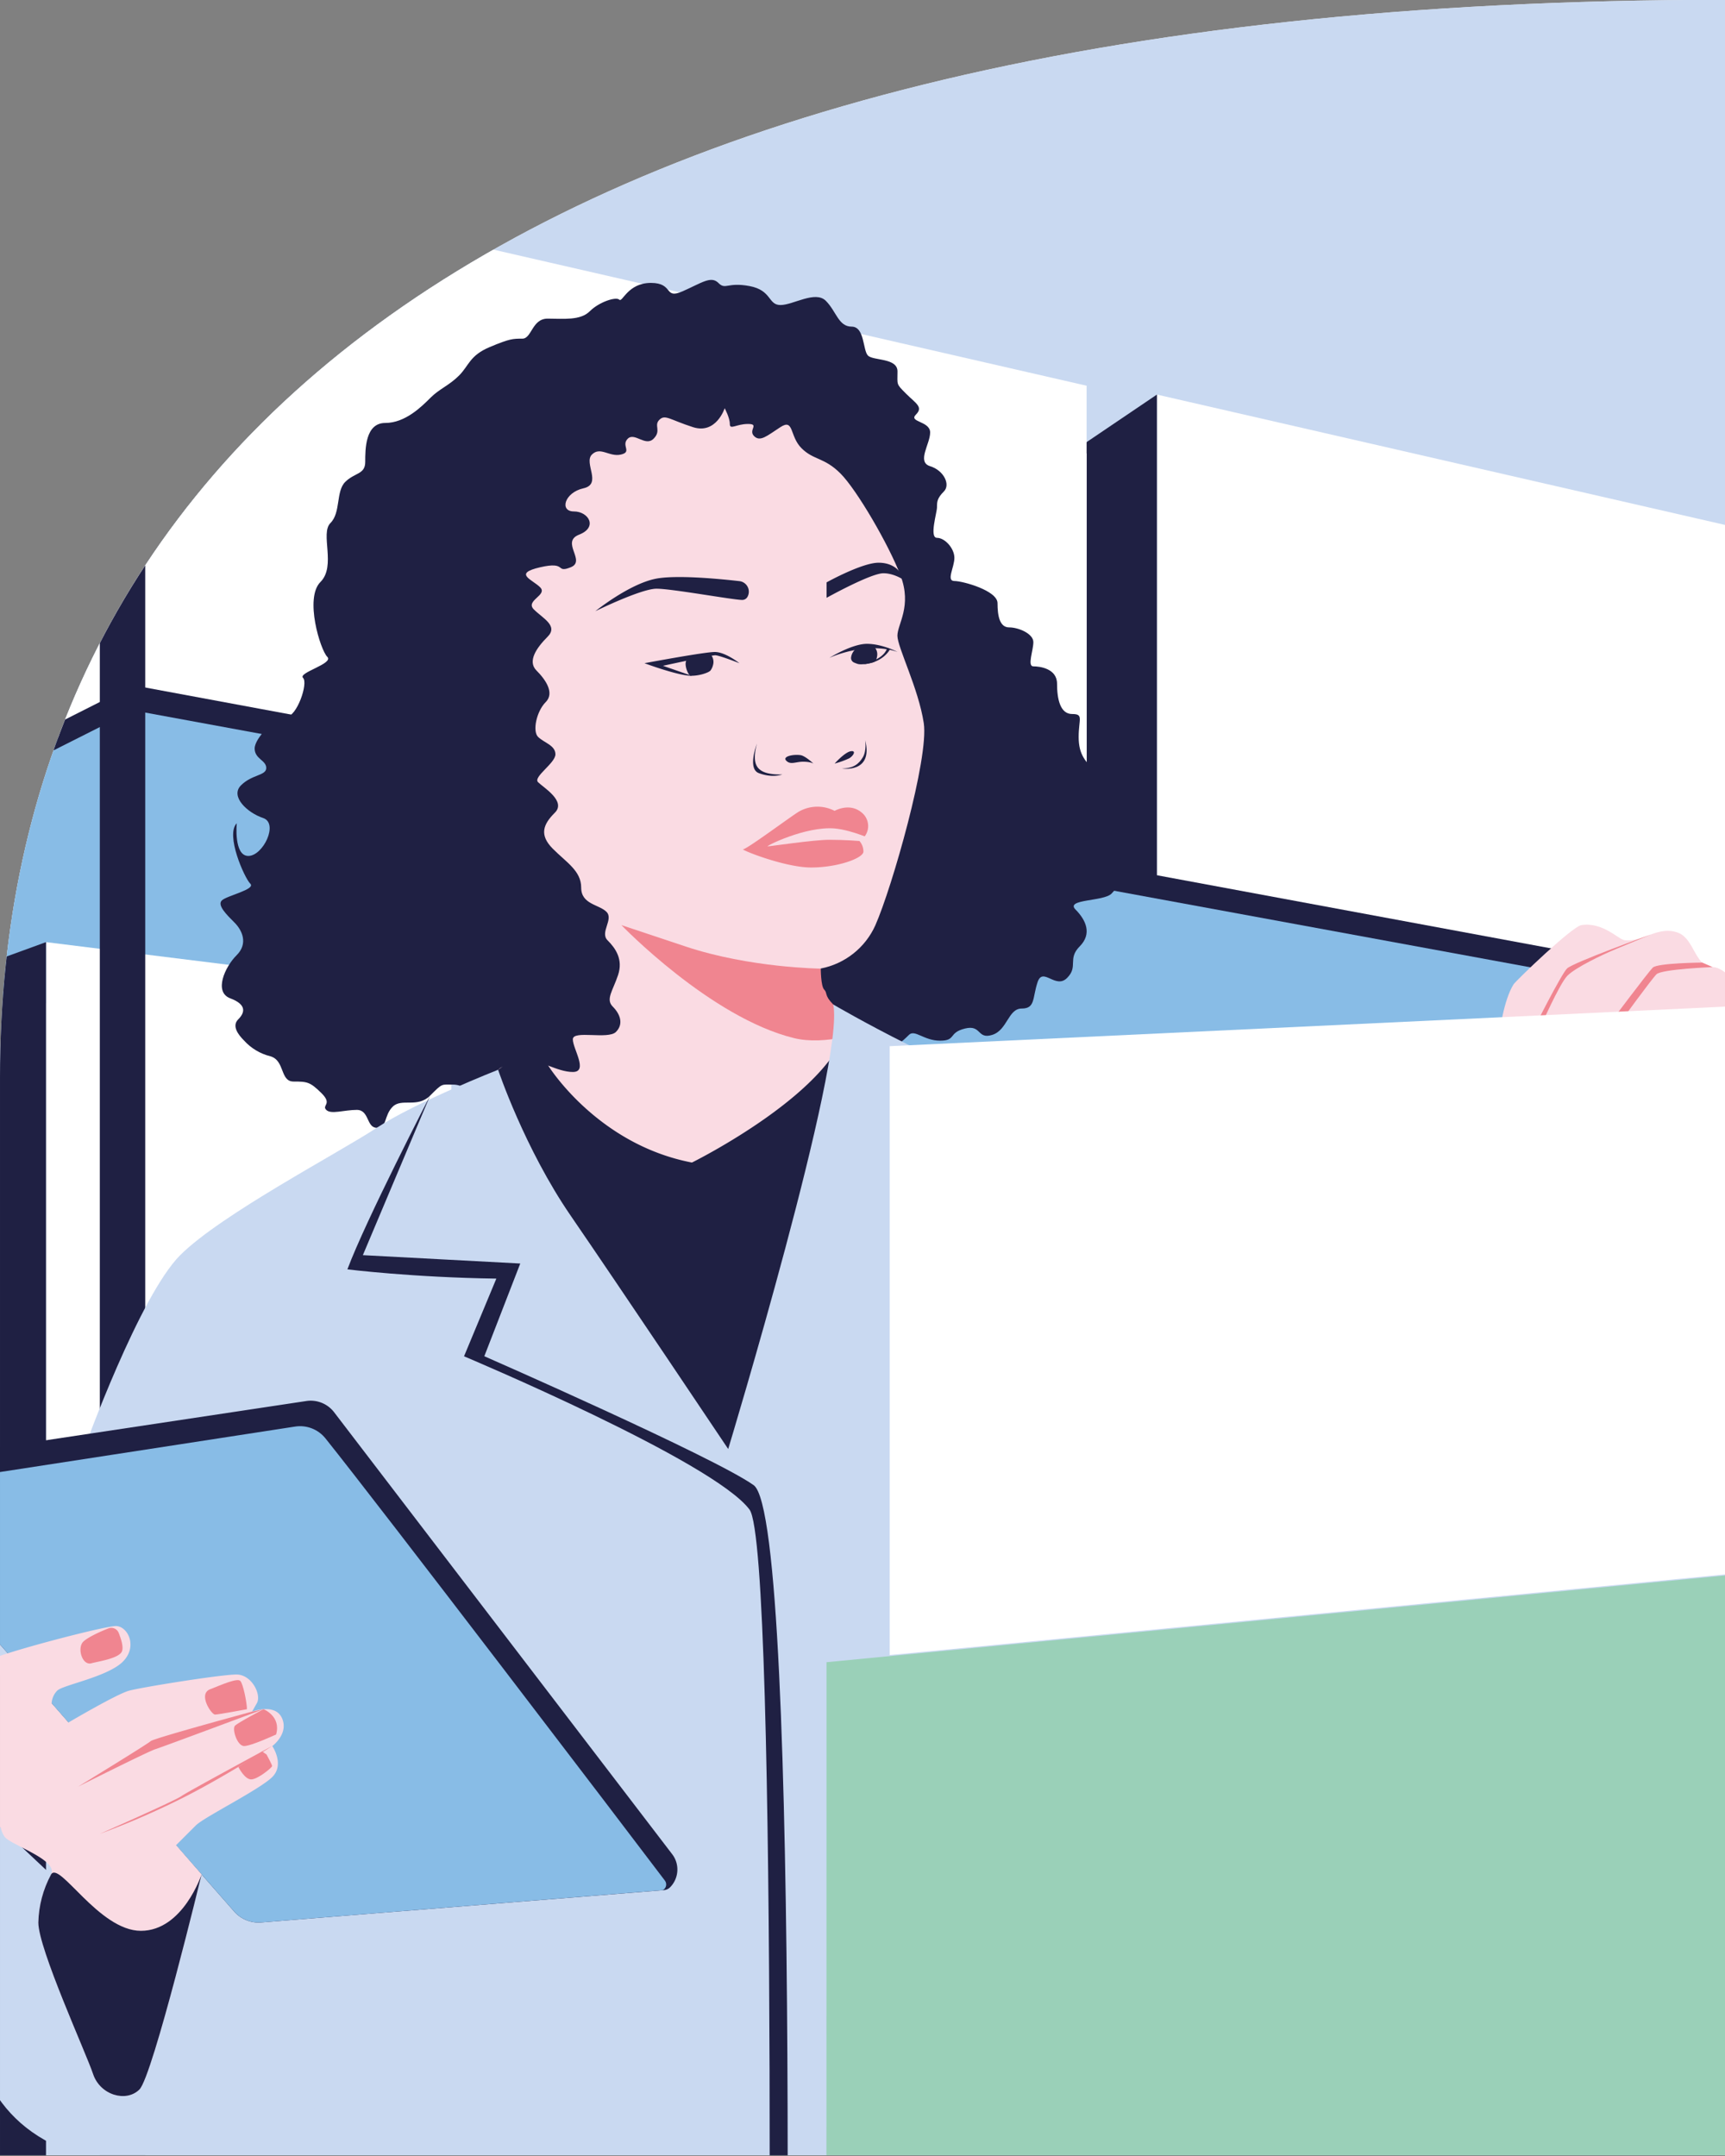
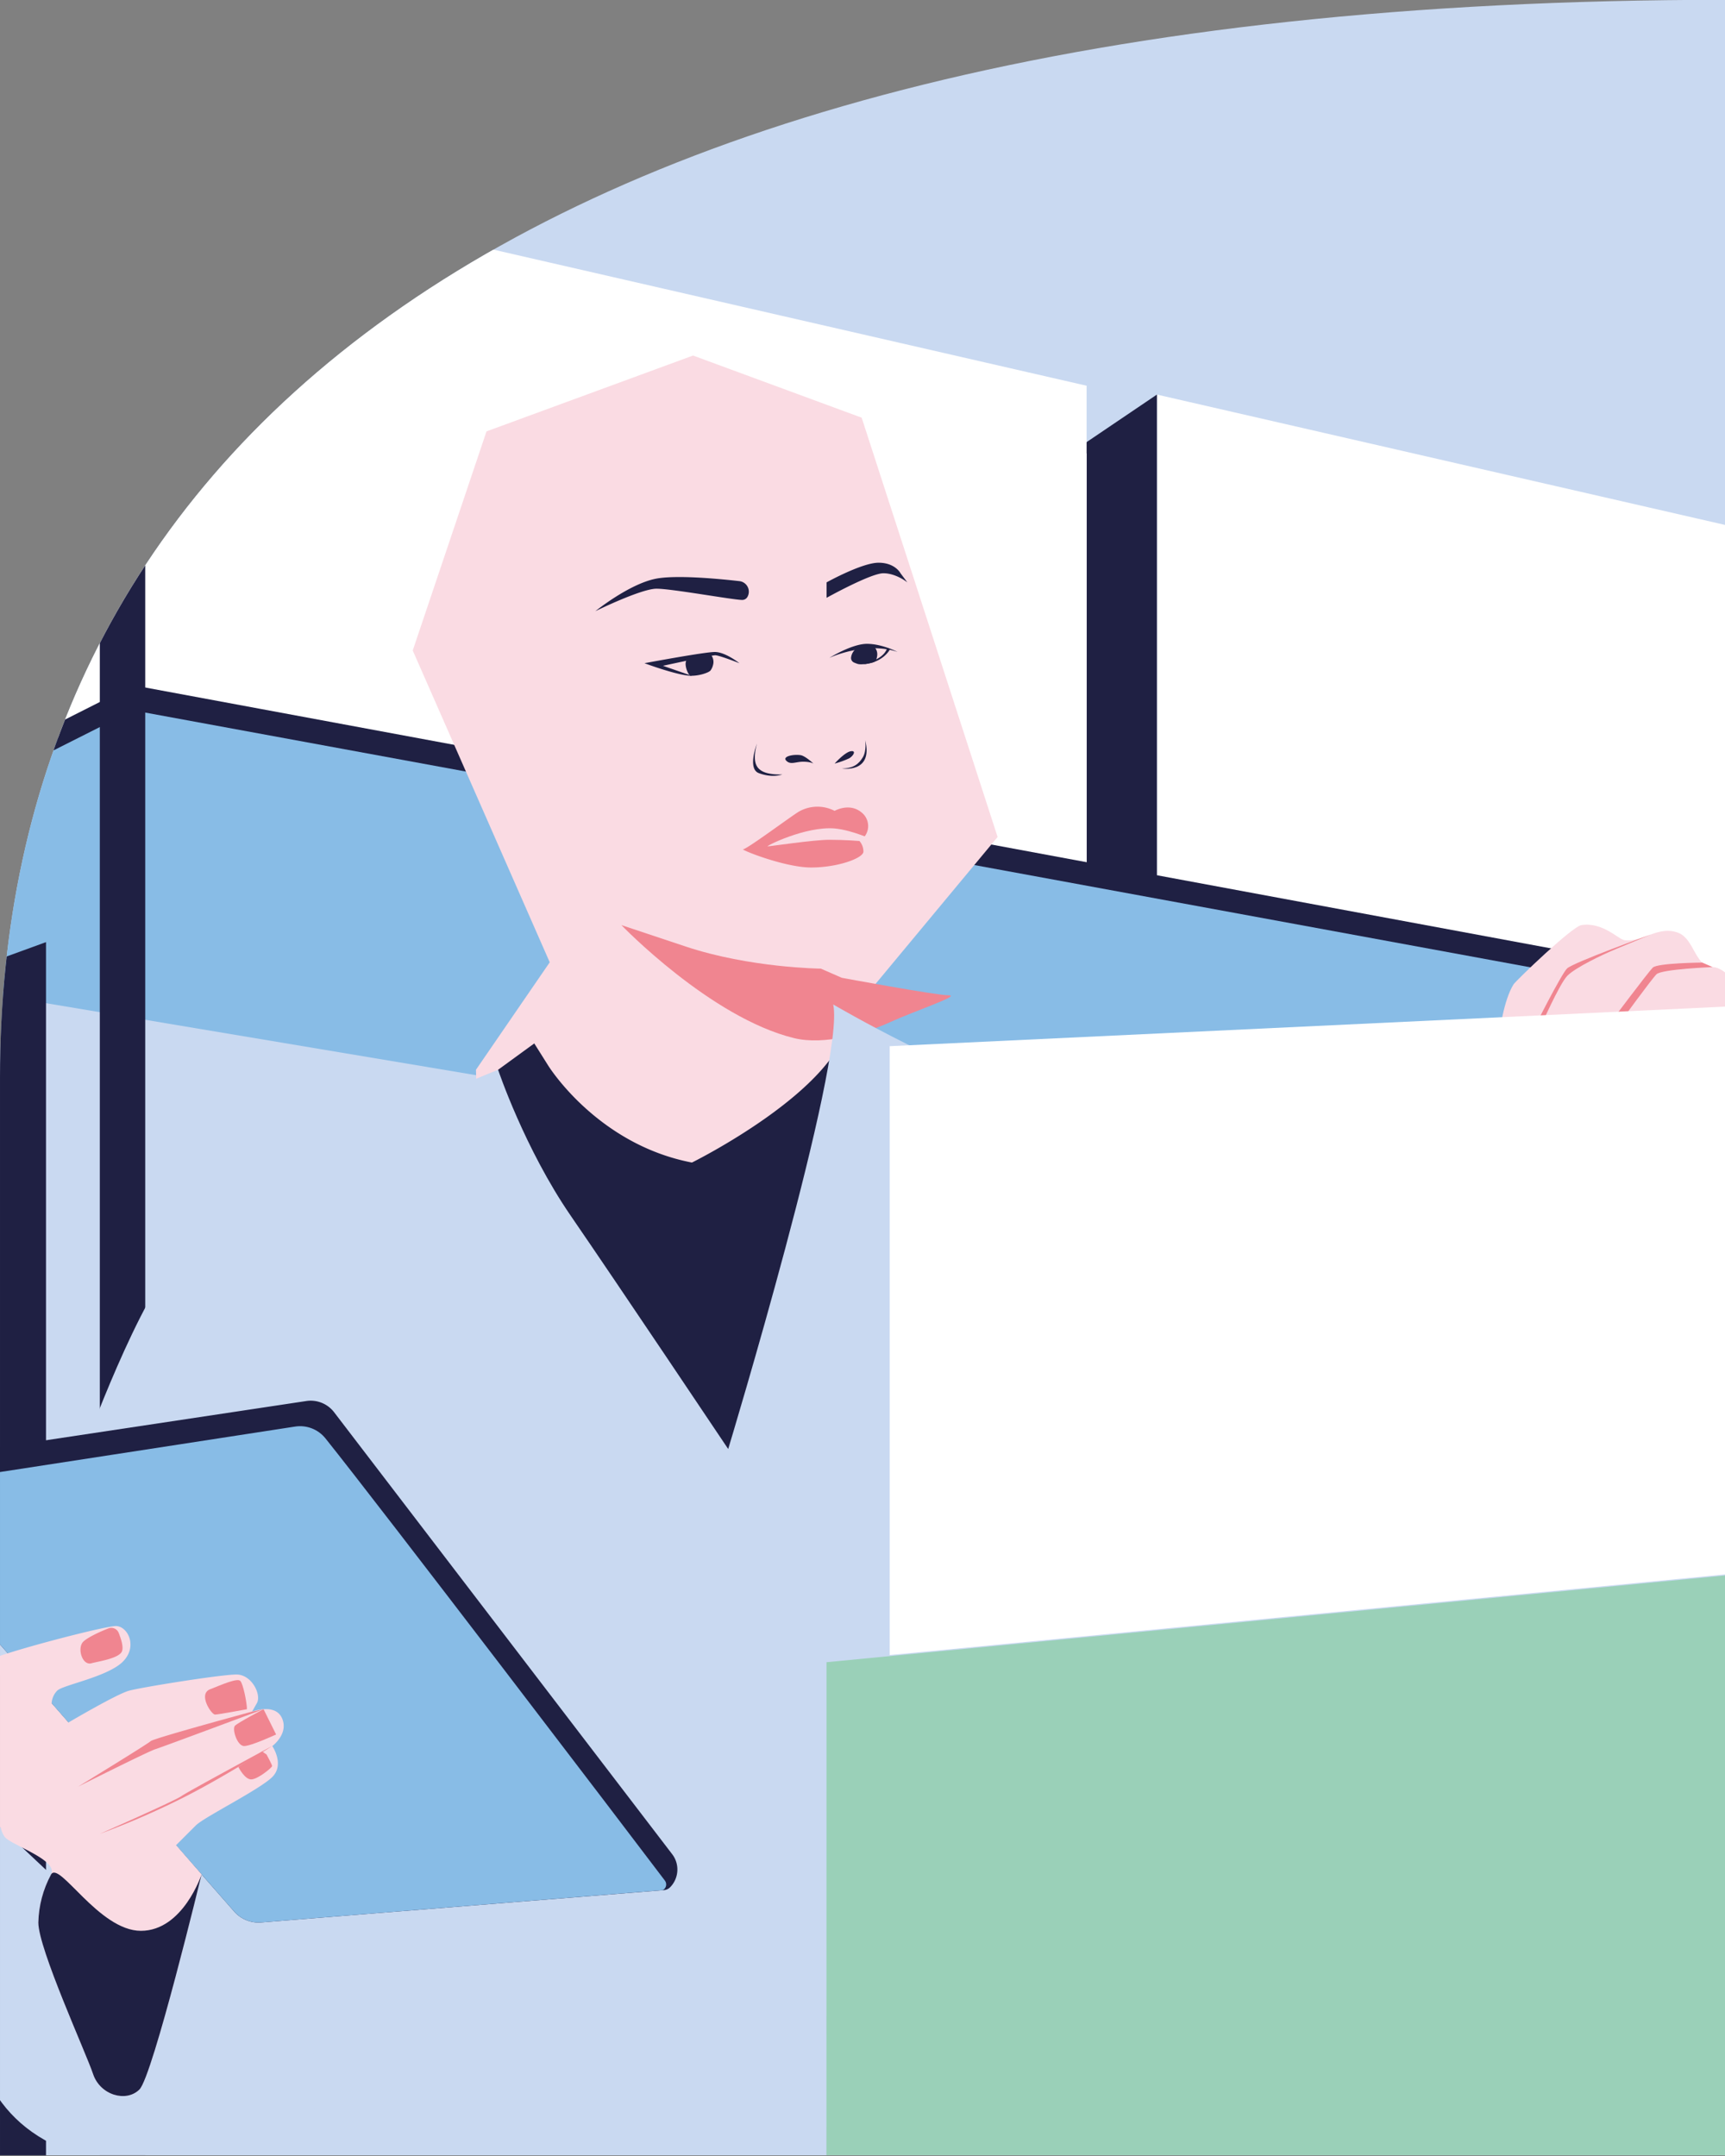
<svg xmlns="http://www.w3.org/2000/svg" viewBox="0 0 720 900" fill-rule="evenodd" clip-rule="evenodd" stroke-linejoin="round" stroke-miterlimit="2">
  <rect x="0" y="0" width="720" height="900" fill="#808080" stroke="none" />
  <g transform="matrix(1.235 0 0 1.304 -169.194 -283.043)">
-     <path d="M720 217s117.795 0 0 0c-425.914 0-583 154.462-583 345v345h583V217z" fill="#ebebeb" />
    <clipPath id="a">
      <path d="M720 217s117.795 0 0 0c-425.914 0-583 154.462-583 345v345h583V217z" />
    </clipPath>
    <g clip-path="url(#a)">
      <path fill="#c9d9f1" d="M129.162 210.736h815.876v711.873H129.162z" />
      <path d="M527.999 343.37l355.257 77.203v153.64l-355.257-41.975V343.369z" fill="#fff" fill-rule="nonzero" />
      <path d="M427.229 580.27l100.77-48.032V343.369l-100.77 64.546V580.27z" fill="#1f2043" fill-rule="nonzero" />
      <path d="M578.185 605.892l779.317 123.594-33.482-94.5-594.57-104.634-151.265 75.54z" fill="#9ad0b8" fill-rule="nonzero" />
-       <path fill="#1f2043" d="M586.218 1136.9h-15.353V581.504h15.353z" />
      <path d="M148.984 263.337L504.24 340.54v153.64l-355.257-41.975V263.337z" fill="#fff" fill-rule="nonzero" />
      <path d="M48.214 500.237l100.77-48.032V263.337l-100.77 64.546v172.354z" fill="#1f2043" fill-rule="nonzero" />
      <path d="M27.137 518.307l779.325 123.595-33.482-94.5L178.41 442.76 27.136 518.307z" fill="#88bce6" fill-rule="nonzero" />
-       <path d="M152.547 518.652l137.005 16.123v174.463l-137.005-1.725v-188.86z" fill="#fff" fill-rule="nonzero" />
      <path d="M51.777 725.79l100.77-18.277v-188.86l-100.77 34.79v172.348z" fill="#1f2043" fill-rule="nonzero" />
      <path d="M152.547 751.39l137.005 10.572v287.354H152.547V751.39z" fill="#c9d9f1" fill-rule="nonzero" />
      <path d="M51.777 1049.316h100.77V751.39l-100.77 12.335v285.591z" fill="#1f2043" fill-rule="nonzero" />
      <path d="M418.41 479.154l85.831 15.026V362.222l-85.83-15.027v131.959z" fill="#fff" fill-rule="nonzero" />
      <path d="M772.98 547.402L178.774 443.895v-8.035L772.98 540.303v7.1zM27.137 738.203l151.272-27.224v-8.035L27.493 730.168l-.356 8.035z" fill="#1f2043" fill-rule="nonzero" />
      <path fill="#1f2043" d="M170.733 348.974h15.352v700.342h-15.352z" />
      <path d="M371.228 330.873l-69.806 24.28-24.931 70.142 46.3 99.82-24.932 34.4 2.85 91.725 83.345 57.998 65.531-142.983-24.219-25.63 48.794-55.637-45.944-134.22-56.988-19.895z" fill="#fadbe3" fill-rule="nonzero" />
      <path d="M322.272 558.166s16.43 25.208 48.584 31.05c0 0 49.555-23.214 52.89-45.693l52.43 34.577-92.122 131.138-83.344-57.998 4.631-91.724 12.227-8.434 4.704 7.084zM389.674 408.03a3.248 3.248 0 00.405-1.568c0-1.723-1.388-3.187-3.199-3.37-6.737-.728-21.611-2.092-28.47-.728-9.02 1.802-20.186 10.343-20.186 10.343s15.433-7.192 20.664-7.192c5.23 0 25.911 3.596 28.964 3.596.775.002 1.486-.42 1.822-1.08zM416.354 408.436v-4.945s11.935-6.294 17.571-6.294c5.636 0 7.441 3.404 7.441 3.404l2.292 2.89s-3.798-2.92-8.097-2.92c-4.3 0-19.207 7.865-19.207 7.865zM386.904 429.366s-4.753-3.595-8.315-3.595c-3.563 0-23.774 3.595-23.774 3.595s11.401 4.048 16.025 4.048l-9.774-3.22s16.308-3.373 17.652-3.373c1.344 0 8.186 2.545 8.186 2.545z" fill="#1f2043" fill-rule="nonzero" />
      <path d="M377.674 427.25a3.43 3.43 0 01.3 2.714 4.705 4.705 0 01-.883 1.78c-.81.766-4 1.693-6.575 1.647-.988 0-2.43-3.749-1.498-4.945.93-1.196 8.226-1.947 8.226-1.947l.43.751zM440.33 425.748s-5.23-2.584-10.332-2.584c-5.101 0-12.705 4.493-12.705 4.493s12.114-5.398 23.037-1.91z" fill="#1f2043" fill-rule="nonzero" />
      <path d="M433.196 428.063c-.184.524-.64.924-1.206 1.058-1.344.33-3.92.851-5.199.452-.47-.153-.85-.29-1.15-.421-.72-.292-1.134-1.026-.987-1.756a4.176 4.176 0 011.141-2.208c1.328-1.265 6.34-1.242 6.34-1.242s2.106 1.142 1.061 4.117z" fill="#1f2043" fill-rule="nonzero" />
      <path d="M437.69 425.073s-2.348 4.224-9.117 4.646c0 0 6.631-1.28 8.097-4.815l.526-.398.494.567zM411.917 461.49s-2.794-2.484-4.357-2.691c-2.493-.338-6.275.406-4.81 1.794 1.466 1.387 3.134.306 5.669.306 2.534 0 3.498.59 3.498.59zM419.075 461.49s3.4-3.596 5.417-3.933c2.016-.338.939 1.464-.486 2.254a30.473 30.473 0 01-4.931 1.679zM401.39 464.978s-4.793.253-7.125-1.242c-1.004-.644-3.328-2.131-1.425-8.648 0 0-3.344 8.065.623 9.468 4.753 1.68 7.927.422 7.927.422z" fill="#1f2043" fill-rule="nonzero" />
      <path d="M429.407 454s.55 3.365-.81 5.504c-1.36 2.14-3.239 3.565-7.085 3.565-.024.03 10.745 1.648 7.895-9.07z" fill="#1f2043" fill-rule="nonzero" />
      <path d="M427.909 486.03c1.562-1.036 2.495-2.732 2.495-4.539a5.387 5.387 0 00-1.572-3.779c-4.21-4.109-9.757-1.08-9.757-1.08a13.296 13.296 0 00-11.903.145c-2.17 1.12-17.733 12.144-19.004 12.144-1.272 0 13.927 5.842 22.955 5.842 9.029 0 17.685-2.998 17.685-5.09a4.886 4.886 0 00-1.32-3.359l.42-.283z" fill="#f08590" fill-rule="nonzero" />
      <path d="M433.131 486.337s-7.87-3.542-14.056-4.07c-9.822-.767-23.482 5.726-22.624 5.726.858 0 15.466-2.1 20.842-2.1 5.377 0 10.195.39 10.195.39l4.526-.091 1.117.145z" fill="#fadbe3" fill-rule="nonzero" />
      <path d="M414.419 527.14s-23.992-.223-45.7-7.085l-21.71-6.854s30.155 29.678 58.414 36.195c10.219 2.361 24.138-1.534 32.267-5.068 8.13-3.534 24.243-8.648 19.968-8.648-4.275 0-36.17-5.612-36.17-5.612l-7.07-2.929z" fill="#f08590" fill-rule="nonzero" />
-       <path d="M381.917 347.74s-2.85 8.433-10.689 6.064c-7.838-2.37-9.433-4.21-11.393-2.354-1.96 1.855.81 3.45-1.96 6.064-2.768 2.615-6.412-2.192-8.728 0-2.316 2.193 1.62 4.217-2.316 5.06-3.935.844-6.939-2.698-9.79 0-2.85 2.7 3.564 9.446-2.85 10.795-6.412 1.35-8.194 7.414-3.238 7.414 4.955 0 8.194 5.06 1.781 7.421-6.413 2.361 2.494 8.433-2.85 10.45-5.344 2.016-1.069-2.017-10.332 0-9.263 2.016-2.664 3.88 0 6.41 2.664 2.53-5.158 4.216-2.13 7.083 3.029 2.867 8.365 5.229 4.624 8.77-3.741 3.543-6.85 7.836-3.733 10.788 3.117 2.951 6.186 7.206 3.11 10.12-3.078 2.913-4.535 9.269-2.576 11.124 1.96 1.855 5.87 2.699 5.87 5.566s-7.651 7.253-5.87 8.94c1.782 1.686 9.612 6.064 5.668 9.774-3.943 3.711-5.336 7.084-.712 11.5 4.623 4.416 9.62 7.077 9.62 12.474s6.056 5.367 8.55 7.759c2.494 2.392-2.316 6.57.356 9.1 2.672 2.53 5.336 6.072 3.555 11.132-1.781 5.06-4.267 7.759-1.781 10.112 2.485 2.354 3.74 5.566 1.068 8.096-2.672 2.53-14.575-.674-14.575 2.362s5.345 10.457 0 10.457c-5.344 0-11.57-4.217-13.174-2.699-1.603 1.518-2.85 5.367-5.668 5.367s-2.85-6.739-6.413-3.366c-3.563 3.374-3.133 6.9-7.287 6.9s-4.13-2.162-8.049-2.162c-3.919 0-3.385-.506-7.66 3.542s-9.62.675-12.64 3.542c-3.02 2.868-1.781 6.747-5.344 6.747-3.563 0-2.494-5.735-6.77-5.735-4.274 0-8.728 1.534-10.331 0-1.603-1.533 2.227-1.77-1.62-5.366-3.846-3.596-4.801-3.71-9.433-3.71s-2.85-6.74-7.838-8.09c-3.437-.803-6.54-2.566-8.907-5.06-1.96-1.855-4.186-4.638-1.96-6.746 2.227-2.108 3.02-4.715-2.672-6.739s-1.78-10.12 2.138-13.8c3.92-3.68 1.96-7.92-.712-10.45-2.673-2.53-5.911-5.55-4.292-7.084 1.62-1.533 11.595-3.534 9.628-5.366-1.968-1.833-8.478-15.633-4.575-19.343 0 0-1.07 10.457 3.91 10.457s10.333-10.457 4.989-12.144c-5.345-1.687-11.215-6.9-7.474-10.45 3.74-3.55 8.542-3.066 8.542-5.566 0-2.499-3.919-2.867-3.919-6.24 0-3.374 7.126-10.12 10.689-10.12 3.562 0 7.481-10.787 5.668-12.474-1.814-1.687 10.526-4.554 8.186-6.747-2.34-2.192-7.74-18.798-2.316-23.943 5.425-5.144-.178-15.51 3.385-18.883 3.563-3.373 1.781-10.112 4.988-13.148 3.206-3.036 6.769-2.361 6.769-6.41 0-4.047 0-12.48 6.77-12.48 6.769 0 12.283-5.222 15.311-8.089 3.028-2.867 6.235-3.88 9.62-7.084 3.384-3.205 3.57-6.41 10.356-9.116 6.785-2.706 7.838-2.698 11.045-2.698 3.206 0 3.238-6.41 8.542-6.41s11.045.675 14.251-2.361c3.207-3.036 8.907-4.723 9.968-3.71 1.06 1.011 2.85-5.367 10.688-5.367 7.838 0 4.276 5.366 10.689 2.698 6.413-2.668 9.611-5.06 12.105-2.698 2.494 2.361 2.907-.338 10.526 1.012 7.62 1.349 6.203 6.072 10.478 6.072 4.275 0 11.757-4.723 15.32-1.35 3.563 3.374 4.267 8.265 8.72 8.265 4.454 0 3.742 7.582 5.523 9.27 1.781 1.686 9.976.674 9.976 5.06 0 4.384-.535 3.878 2.842 7.083 3.376 3.205 5.968 4.301 3.385 6.747-2.583 2.445 4.81 2.016 4.81 5.727 0 3.71-4.632 9.445 0 10.794 4.63 1.35 6.947 5.904 4.63 8.096-2.315 2.193-2.315 3.366-2.315 5.053 0 1.686-2.672 9.782 0 9.782s5.879 3.374 5.879 6.41-2.85 7.413 0 7.413 14.575 3.067 14.575 7.084c0 4.018.712 7.76 3.919 7.76 3.206 0 8.194 2.023 8.194 4.714 0 2.691-2.138 7.759 0 7.759s8.008.674 8.008 5.566c0 4.891 1.07 9.69 5.077 9.69 4.008 0 2.227 1.603 2.227 7.337 0 5.735 2.316 7.928 6.057 11.5 3.74 3.573.356 6.74-.713 7.751-1.069 1.012-2.267 9.446 2.43 9.446 4.696 0 11.481 5.688 7.927 9.039-3.555 3.35-7.652 2.522-4.624 5.366 3.028 2.845 2.672 4.554 0 7.084-2.672 2.53-15.676 1.687-12.146 5.06 3.53 3.374 5.668 7.751 1.425 11.8-4.243 4.047-.356 6.409-4.275 10.12-3.92 3.71-8.186-3.711-9.968 1.349-1.781 5.06-.712 8.433-5.344 8.433-4.632 0-4.81 6.9-9.976 8.433-5.166 1.534-3.562-3.373-9.255-2.024-5.692 1.35-2.85 3.88-8.372 3.88-5.523 0-8.551-3.71-10.527-1.856-1.975 1.856-6.186 5.674-8.162 3.58-1.975-2.092-8.907.131-8.907-2.568 0-2.698-1.247-3.879-3.384-5.903l-5.166-4.884c-3.02-2.867-1.863-3.626-3.02-4.722-1.158-1.097-1.158-6.747-1.158-6.747 8.14-1.487 15.024-6.642 18.429-13.8 5.668-12.144 18.162-53.62 16.38-64.753-1.78-11.132-8.906-24.28-8.906-27.983 0-3.703 4.98-9.445 1.068-19.228-3.91-9.783-14.785-27.477-20.307-32.706-5.523-5.229-9.077-4.217-13.175-8.096-4.097-3.88-2.494-9.606-7.125-6.747-4.632 2.86-6.859 4.807-8.907 2.868-2.049-1.94 1.951-3.88-2.049-3.88s-6.146 2.024-6.146 0-1.74-5.037-1.74-5.037z" fill="#1f2043" fill-rule="nonzero" />
      <path d="M305.341 559.516s8.907 25.177 24.575 46.767c15.668 21.589 53.19 74.635 53.19 74.635s39.677-124.093 35.491-142.302c0 0 44.284 24.534 67.077 28.099 22.794 3.565 157.192 49.458 157.192 49.458v433.166H244.912l-2.373-218.24s.713 28.1-9.02 37.315c-9.733 9.215-20.559 46.253-58.073 40.886-37.515-5.367-46.875-28.758-49.256-50.34-2.38-21.581-.348-35.366 3.45-44.359 3.797-8.993 7.36-12.803 7.36-12.803l17.215 15.333s-3.806 14.835-.956 21.13c2.85 6.294 17.102 36.416 19.474 42.718 2.372 6.302.947 12.589 12.348-16.636 11.401-29.226 20.413-48.116 20.413-48.116l-39.887-135.762s18.519-48.56 32.292-61.601c13.774-13.041 53.393-32.645 66.486-40.803 13.094-8.157 40.956-18.545 40.956-18.545z" fill="#c9d9f1" fill-rule="nonzero" />
      <path d="M391.722 692.502s38.543-49.143 69.636-78.56l-2.987-10.542s-58.973 72.358-66.649 89.102z" fill="#c9d9f1" fill-rule="nonzero" />
-       <path d="M259.632 618.864l22.737-51.091s-21.781 39.95-27.96 55.637c0 0 22.082 2.591 50.341 2.96l-10.923 24.87s84.3 33.565 96.486 49.067c9.944 12.673 6.09 348.986 6.09 348.986h5.668s6.218-345.713-10.373-356.814c-13.595-9.108-91.013-41.262-91.013-41.262l12.146-29.678-53.199-2.675z" fill="#1f2043" fill-rule="nonzero" />
      <path d="M100.457 685.548l140.082-19.994c3.577-.507 7.176.87 9.377 3.588l114.268 141.496c2.586 3.197 2.265 7.764-.745 10.61a3.32 3.32 0 01-1.992.874l-136.187 10.35c-3.457.26-6.847-1.042-9.134-3.511L92.004 694.856c-.004-4.636 3.613-8.616 8.453-9.308z" fill="#1f2043" fill-rule="nonzero" />
      <path d="M225.26 832.472c-3.457.26-6.847-1.042-9.134-3.511L92.004 694.856l144.738-21.122c3.876-.567 7.789.875 10.243 3.772 19.214 22.716 101.717 125.28 114.72 141.565.288.359.443.796.443 1.246 0 .761-.445 1.463-1.155 1.82L225.26 832.473z" fill="#88bce6" fill-rule="nonzero" />
      <path d="M205.106 817.078s-16.47 64.622-20.98 68.87c-4.51 4.247-13.296 1.793-15.668-4.946-2.373-6.739-18.502-40.112-18.502-48.5.132-5.357 1.596-10.611 4.275-15.332 2.678-4.722-13.587-9.438-15.693-12.137a8.063 8.063 0 01-1.222-2.698c-.235-.962-7.288-4.493-7.288-11.692 0-7.2 2.85-9.89 2.85-9.89s-4.98-7.866-4.98-13.716 2.284-15.931 4.51-18.04c2.228-2.108 39.677-11.407 43.726-11.407 4.048 0 7.514 6.547 2.38 11.408-5.133 4.86-20.267 7.452-22.17 9.269-1.136 1.094-1.81 2.546-1.895 4.078l5.669 6.134s16.194-9.062 20.461-10.182c4.267-1.12 31.11-5.19 36.332-5.19 5.223 0 8.551 6.54 6.883 9.2l-1.62 2.699s7.952-2.93 10.211 2.246c2.154 4.937-3.36 8.763-3.36 8.763s4.259 5.865 0 9.898c-4.26 4.032-22.996 12.81-25.846 15.51l-6.664 6.309 8.59 9.346z" fill="#fadbe3" fill-rule="nonzero" />
      <path d="M222.118 764.998s-33.24 8.54-34.195 9.438c-.955.897-24.534 14.566-24.534 14.566s23.587-11.24 26.121-11.99c2.535-.752 36.56-12.796 36.56-12.796l-3.952.782zM228.968 776.007s-28.81 14.743-30.6 15.993c-2.428 1.625-27.692 12.136-27.692 12.136a279.87 279.87 0 0026.243-10.664c14.575-6.747 32.05-17.465 32.05-17.465zM173.688 738.333c1.351-.474 2.877.162 3.417 1.426.81 1.932 1.733 4.6 1.086 5.98-1.07 2.254-8.098 3.19-10.268 3.765-3.15.843-4.923-4.884-2.785-6.9 1.45-1.357 5.595-3.197 8.55-4.27z" fill="#f08590" fill-rule="nonzero" />
-       <path d="M230.312 772.304s-8.429 3.703-10.801 3.703c-2.373 0-4.162-5.504-3.093-6.516 1.068-1.012 9.651-5.275 9.651-5.275s6.025 2.239 4.243 8.088zM220.458 764.216s-9.62 1.717-10.802 1.717c-1.182 0-5.822-6.524-1.668-8.096 4.154-1.571 9.207-3.65 10.21-2.698 1.005.95 2.26 7.099 2.26 9.077zM227.073 778.706s1.895 3.258 1.895 3.71c0 .453-4.858 4.27-7.085 4.27-2.227 0-4.324-3.986-4.324-3.986l8.033-4.952 1.481.958z" fill="#f08590" fill-rule="nonzero" />
+       <path d="M230.312 772.304s-8.429 3.703-10.801 3.703c-2.373 0-4.162-5.504-3.093-6.516 1.068-1.012 9.651-5.275 9.651-5.275zM220.458 764.216s-9.62 1.717-10.802 1.717c-1.182 0-5.822-6.524-1.668-8.096 4.154-1.571 9.207-3.65 10.21-2.698 1.005.95 2.26 7.099 2.26 9.077zM227.073 778.706s1.895 3.258 1.895 3.71c0 .453-4.858 4.27-7.085 4.27-2.227 0-4.324-3.986-4.324-3.986l8.033-4.952 1.481.958z" fill="#f08590" fill-rule="nonzero" />
      <path d="M168.458 881.002c-2.373-6.746-18.502-40.112-18.502-48.5.132-5.357 1.596-10.611 4.275-15.332 2.678-4.722 16.146 17.986 30.389 17.986 14.243 0 20.502-18.063 20.502-18.063s-16.486 64.607-20.996 68.854c-4.51 4.248-13.296 1.794-15.668-4.945z" fill="#1f2043" fill-rule="nonzero" />
      <path d="M644.129 547.372c-.567.966 1.036-10.235 4.437-15.242.81-1.157 19.741-18.476 22.907-18.929 7.288-1.05 12.486 4.6 14.575 4.83 6.332.713 11.393-4.83 18.162-2.36 5.466 2 5.668 10.962 11.571 10.962s14.786 13.655 14.786 13.655l-75.256 6.133-11.182.95z" fill="#fadbe3" fill-rule="nonzero" />
      <path d="M694.898 516.23s-7.077 2.813-11.668 4.6c-4.59 1.786-13.692 5.918-16.461 8.54-2.77 2.622-9.32 16.867-9.32 16.867l-2.105.169s9.287-17.442 11.263-19.313c1.975-1.87 28.291-10.863 28.291-10.863zM684.785 544.044s10.316-13.455 12.057-15.103c1.74-1.648 18.972-2.3 18.972-2.3l-3.49-1.441s-15.166.115-16.745 1.617c-1.58 1.503-14.292 17.55-14.292 17.55l3.498-.323z" fill="#f08590" fill-rule="nonzero" />
      <path d="M919.863 703.136l-503.525 46.03-.033 214.238 503.558 86.104V703.136z" fill="#9ad0b8" fill-rule="nonzero" />
      <path d="M437.69 746.882V551.964l335.29-15.042V716.23l-335.29 30.652z" fill="#fff" fill-rule="nonzero" />
      <path d="M27.137 518.307l151.272-72.158v-8.035L27.493 510.28l-.356 8.027z" fill="#1f2043" fill-rule="nonzero" />
    </g>
  </g>
</svg>